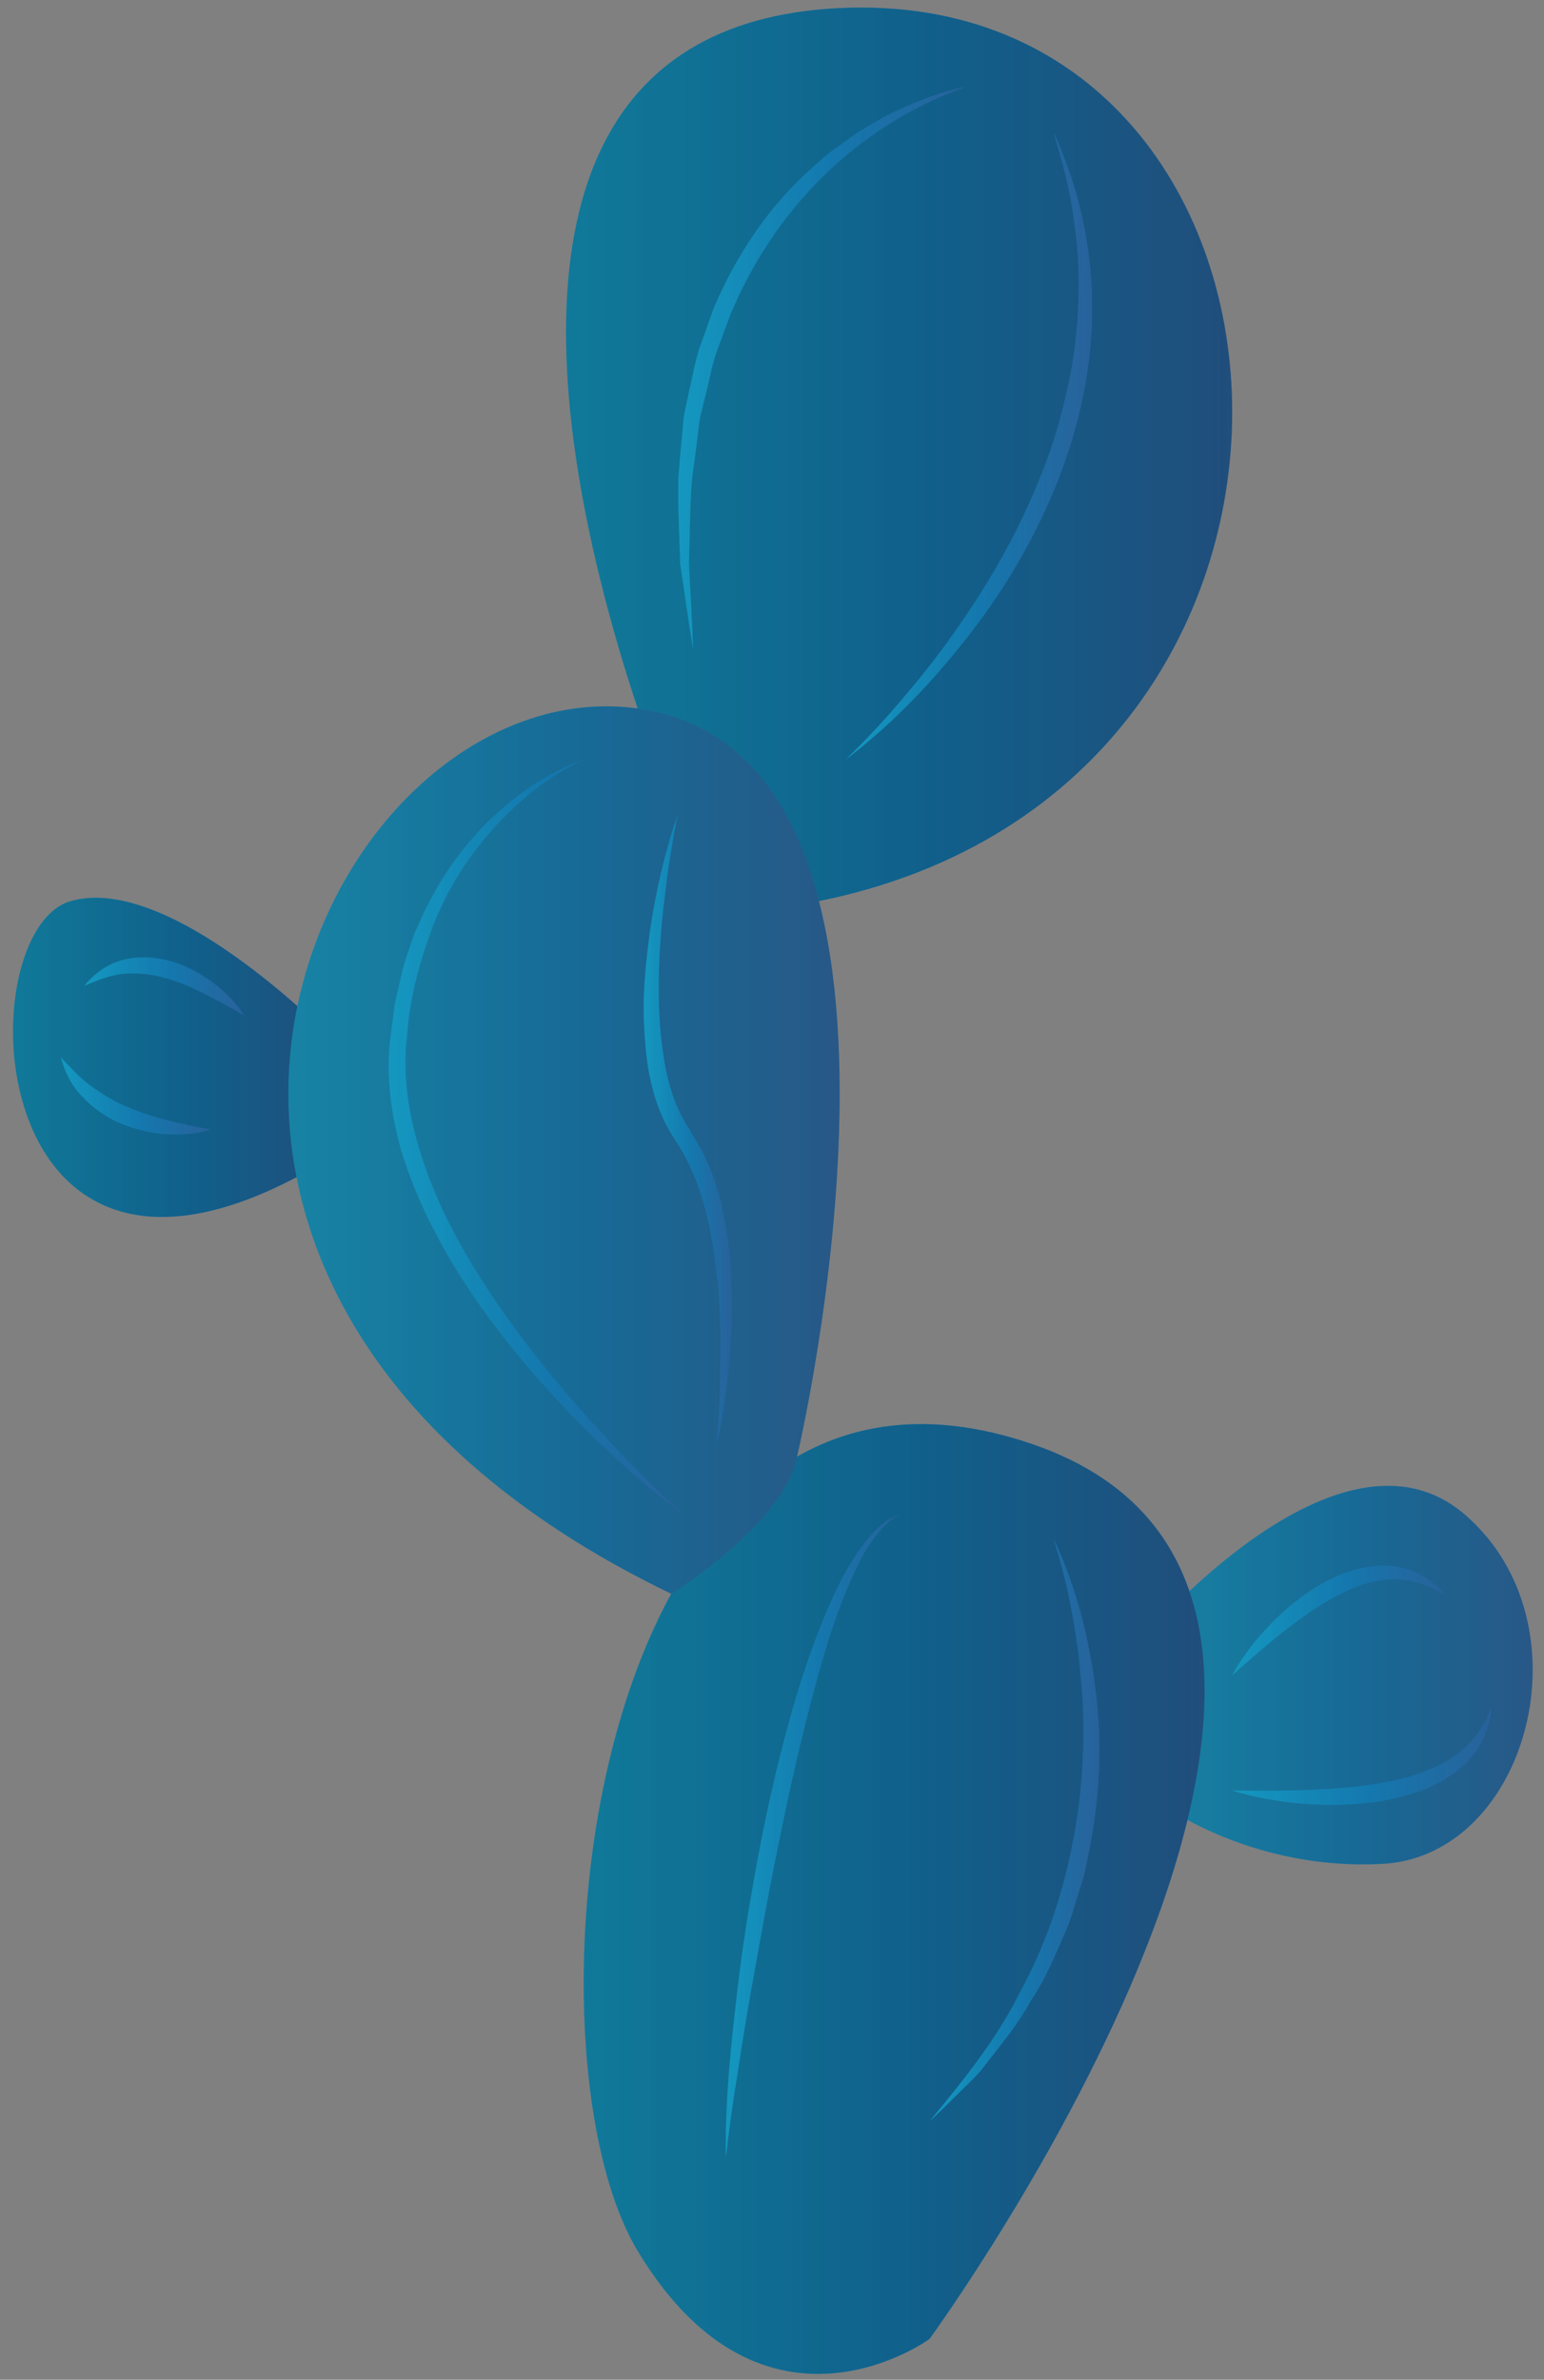
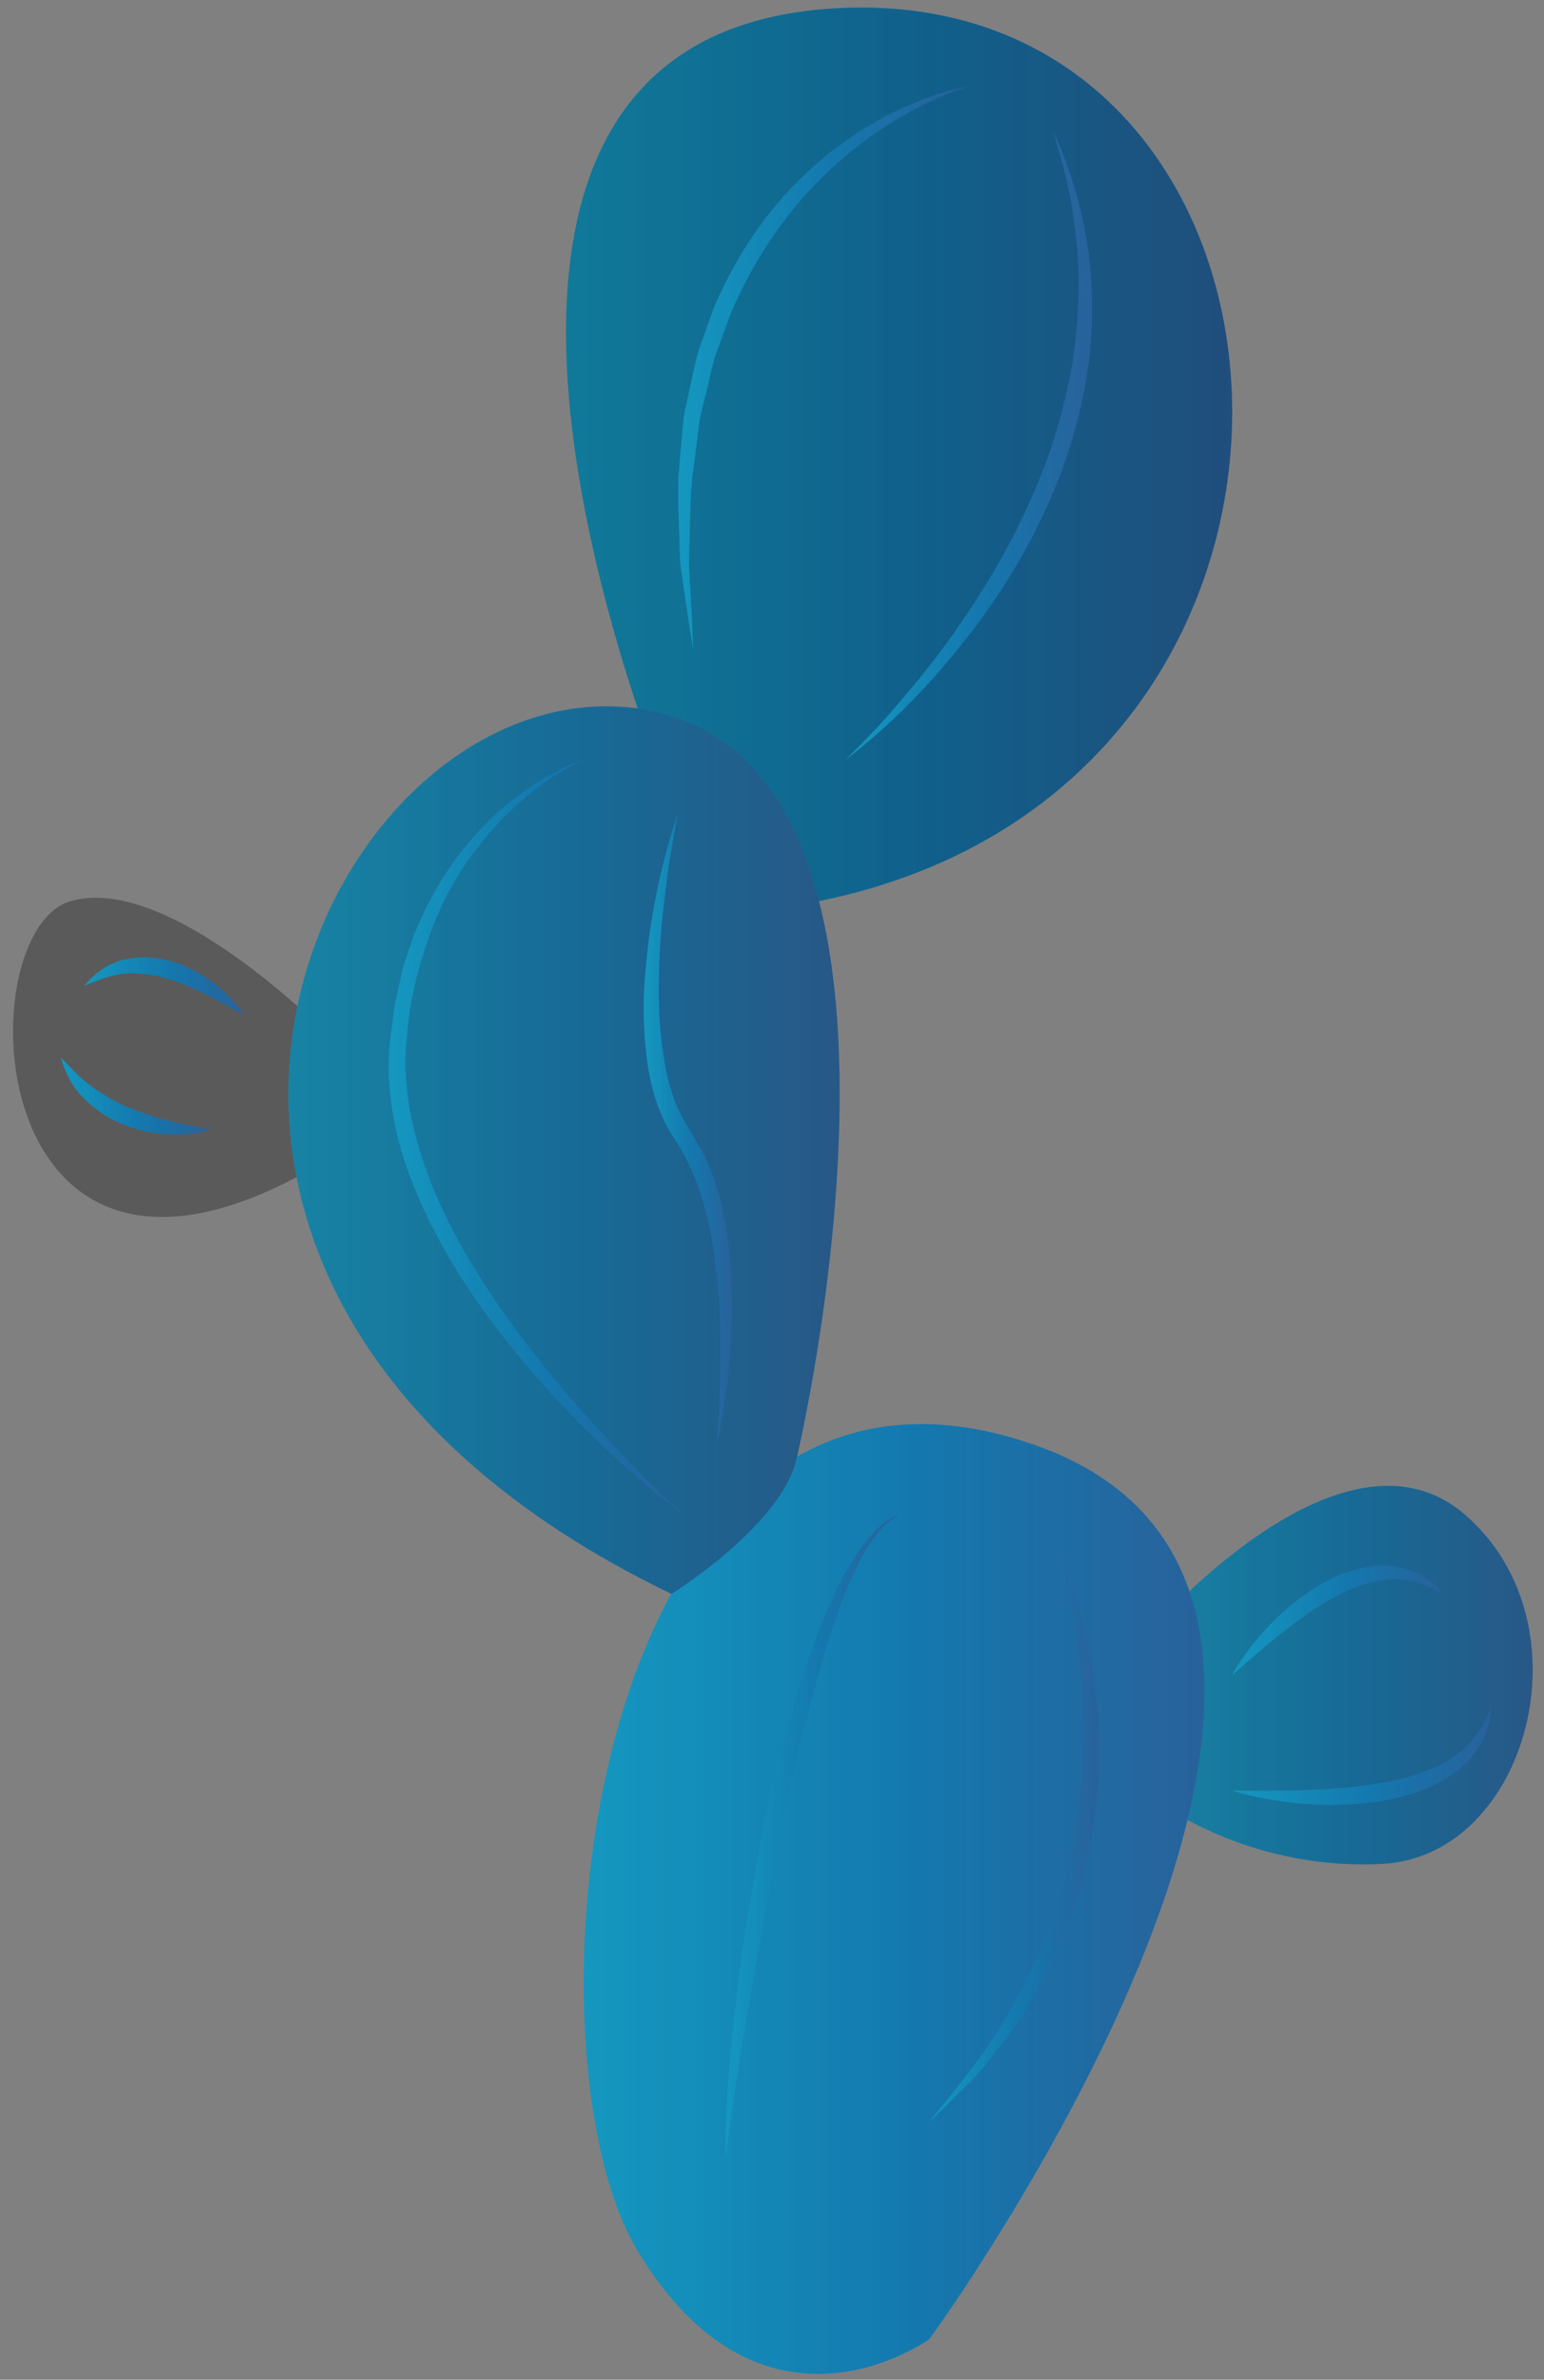
<svg xmlns="http://www.w3.org/2000/svg" width="87" height="134" viewBox="0 0 87 134" fill="none">
  <rect x="0" y="0" width="87" height="134" fill="#808080" stroke="none" />
  <path d="M64.359 92.352C64.359 92.352 75.458 79.143 82.561 85.303C89.664 91.464 86.071 104.533 77.879 104.953C69.686 105.374 64.359 100.823 64.359 100.823V92.352Z" fill="url(#paint0_linear_3023_38745)" />
  <path d="M64.359 92.352C64.359 92.352 75.458 79.143 82.561 85.303C89.664 91.464 86.071 104.533 77.879 104.953C69.686 105.374 64.359 100.823 64.359 100.823V92.352Z" fill="white" fill-opacity="0.1" />
  <path d="M64.359 92.352C64.359 92.352 75.458 79.143 82.561 85.303C89.664 91.464 86.071 104.533 77.879 104.953C69.686 105.374 64.359 100.823 64.359 100.823V92.352Z" fill="black" fill-opacity="0.2" />
  <path opacity="0.2" d="M64.359 92.352C64.359 92.352 75.458 79.143 82.561 85.303C89.664 91.464 86.071 104.533 77.879 104.953C69.686 105.374 64.359 100.823 64.359 100.823V92.352Z" fill="#263238" />
-   <path d="M19.077 58.85C19.077 58.85 9.754 49.085 3.983 50.741C-1.788 52.397 -1.187 75.728 16.714 66.282L19.077 58.85Z" fill="url(#paint1_linear_3023_38745)" />
  <path d="M19.077 58.85C19.077 58.85 9.754 49.085 3.983 50.741C-1.788 52.397 -1.187 75.728 16.714 66.282L19.077 58.85Z" fill="white" fill-opacity="0.1" />
  <path d="M19.077 58.85C19.077 58.85 9.754 49.085 3.983 50.741C-1.788 52.397 -1.187 75.728 16.714 66.282L19.077 58.85Z" fill="black" fill-opacity="0.2" />
  <path opacity="0.2" d="M19.077 58.85C19.077 58.85 9.754 49.085 3.983 50.741C-1.788 52.397 -1.187 75.728 16.714 66.282L19.077 58.85Z" fill="black" />
  <path d="M52.373 131.704C52.373 131.704 83.005 89.798 58.144 81.308C33.283 72.818 28.843 115.024 35.946 126.773C43.05 138.523 52.373 131.704 52.373 131.704Z" fill="url(#paint2_linear_3023_38745)" />
  <path d="M52.373 131.704C52.373 131.704 83.005 89.798 58.144 81.308C33.283 72.818 28.843 115.024 35.946 126.773C43.05 138.523 52.373 131.704 52.373 131.704Z" fill="white" fill-opacity="0.1" />
  <path d="M52.373 131.704C52.373 131.704 83.005 89.798 58.144 81.308C33.283 72.818 28.843 115.024 35.946 126.773C43.05 138.523 52.373 131.704 52.373 131.704Z" fill="black" fill-opacity="0.2" />
  <path d="M38.166 45.907C38.166 45.907 19.165 1.787 47.311 0.455C75.458 -0.877 78.524 44.202 46.136 50.741L38.166 45.907Z" fill="url(#paint3_linear_3023_38745)" />
  <path d="M38.166 45.907C38.166 45.907 19.165 1.787 47.311 0.455C75.458 -0.877 78.524 44.202 46.136 50.741L38.166 45.907Z" fill="white" fill-opacity="0.1" />
  <path d="M38.166 45.907C38.166 45.907 19.165 1.787 47.311 0.455C75.458 -0.877 78.524 44.202 46.136 50.741L38.166 45.907Z" fill="black" fill-opacity="0.2" />
-   <path opacity="0.2" d="M52.373 131.704C52.373 131.704 83.005 89.798 58.144 81.308C33.283 72.818 28.843 115.024 35.946 126.773C43.05 138.523 52.373 131.704 52.373 131.704Z" fill="black" />
  <path opacity="0.2" d="M38.166 45.907C38.166 45.907 19.165 1.787 47.311 0.455C75.458 -0.877 78.524 44.202 46.136 50.741L38.166 45.907Z" fill="black" />
  <path d="M44.909 82.03C44.909 82.03 54.149 43.073 36.391 39.966C18.633 36.859 1.104 72.056 37.837 89.751C37.837 89.751 44.138 85.842 44.909 82.03Z" fill="url(#paint4_linear_3023_38745)" />
  <path d="M44.909 82.03C44.909 82.03 54.149 43.073 36.391 39.966C18.633 36.859 1.104 72.056 37.837 89.751C37.837 89.751 44.138 85.842 44.909 82.03Z" fill="white" fill-opacity="0.1" />
  <path d="M44.909 82.03C44.909 82.03 54.149 43.073 36.391 39.966C18.633 36.859 1.104 72.056 37.837 89.751C37.837 89.751 44.138 85.842 44.909 82.03Z" fill="black" fill-opacity="0.2" />
  <path opacity="0.2" d="M44.909 82.03C44.909 82.03 54.149 43.073 36.391 39.966C18.633 36.859 1.104 72.056 37.837 89.751C37.837 89.751 44.138 85.842 44.909 82.03Z" fill="#263238" />
  <path d="M47.673 42.754C48.86 41.599 49.987 40.392 51.04 39.124C52.109 37.872 53.118 36.572 54.049 35.221C55.915 32.526 57.537 29.663 58.71 26.622C59.322 25.112 59.782 23.546 60.128 21.958C60.499 20.374 60.686 18.752 60.757 17.126C60.845 15.498 60.737 13.86 60.482 12.242C60.298 10.606 59.818 9.027 59.365 7.433C60.733 10.446 61.533 13.773 61.526 17.138C61.59 20.504 60.845 23.857 59.641 26.985C58.408 30.11 56.714 33.038 54.666 35.673C52.626 38.311 50.318 40.747 47.673 42.754Z" fill="url(#paint5_linear_3023_38745)" />
  <path d="M47.673 42.754C48.86 41.599 49.987 40.392 51.04 39.124C52.109 37.872 53.118 36.572 54.049 35.221C55.915 32.526 57.537 29.663 58.71 26.622C59.322 25.112 59.782 23.546 60.128 21.958C60.499 20.374 60.686 18.752 60.757 17.126C60.845 15.498 60.737 13.86 60.482 12.242C60.298 10.606 59.818 9.027 59.365 7.433C60.733 10.446 61.533 13.773 61.526 17.138C61.59 20.504 60.845 23.857 59.641 26.985C58.408 30.11 56.714 33.038 54.666 35.673C52.626 38.311 50.318 40.747 47.673 42.754Z" fill="white" fill-opacity="0.1" />
  <path d="M47.673 42.754C48.86 41.599 49.987 40.392 51.04 39.124C52.109 37.872 53.118 36.572 54.049 35.221C55.915 32.526 57.537 29.663 58.71 26.622C59.322 25.112 59.782 23.546 60.128 21.958C60.499 20.374 60.686 18.752 60.757 17.126C60.845 15.498 60.737 13.86 60.482 12.242C60.298 10.606 59.818 9.027 59.365 7.433C60.733 10.446 61.533 13.773 61.526 17.138C61.59 20.504 60.845 23.857 59.641 26.985C58.408 30.11 56.714 33.038 54.666 35.673C52.626 38.311 50.318 40.747 47.673 42.754Z" fill="black" fill-opacity="0.2" />
  <path d="M54.416 4.892C51.377 5.956 48.64 7.718 46.383 9.924C44.125 12.136 42.368 14.807 41.152 17.712L40.335 19.933C40.086 20.681 39.96 21.468 39.757 22.232L39.473 23.386C39.387 23.772 39.365 24.171 39.308 24.563C39.214 25.351 39.108 26.139 38.996 26.927C38.86 28.511 38.877 30.112 38.817 31.712C38.894 33.31 39.005 34.91 39.053 36.526C38.781 34.941 38.571 33.34 38.328 31.737C38.288 30.123 38.184 28.499 38.229 26.876C38.291 26.066 38.359 25.254 38.44 24.443C38.487 24.039 38.498 23.629 38.575 23.228L38.831 22.03C39.019 21.235 39.153 20.425 39.4 19.645L40.227 17.329C41.512 14.315 43.389 11.52 45.861 9.362C46.173 9.097 46.464 8.808 46.792 8.565L47.787 7.849C48.43 7.345 49.169 6.983 49.861 6.558C51.323 5.843 52.827 5.199 54.416 4.892Z" fill="url(#paint6_linear_3023_38745)" />
  <path d="M54.416 4.892C51.377 5.956 48.64 7.718 46.383 9.924C44.125 12.136 42.368 14.807 41.152 17.712L40.335 19.933C40.086 20.681 39.96 21.468 39.757 22.232L39.473 23.386C39.387 23.772 39.365 24.171 39.308 24.563C39.214 25.351 39.108 26.139 38.996 26.927C38.86 28.511 38.877 30.112 38.817 31.712C38.894 33.31 39.005 34.91 39.053 36.526C38.781 34.941 38.571 33.34 38.328 31.737C38.288 30.123 38.184 28.499 38.229 26.876C38.291 26.066 38.359 25.254 38.44 24.443C38.487 24.039 38.498 23.629 38.575 23.228L38.831 22.03C39.019 21.235 39.153 20.425 39.4 19.645L40.227 17.329C41.512 14.315 43.389 11.52 45.861 9.362C46.173 9.097 46.464 8.808 46.792 8.565L47.787 7.849C48.43 7.345 49.169 6.983 49.861 6.558C51.323 5.843 52.827 5.199 54.416 4.892Z" fill="white" fill-opacity="0.1" />
  <path d="M54.416 4.892C51.377 5.956 48.64 7.718 46.383 9.924C44.125 12.136 42.368 14.807 41.152 17.712L40.335 19.933C40.086 20.681 39.96 21.468 39.757 22.232L39.473 23.386C39.387 23.772 39.365 24.171 39.308 24.563C39.214 25.351 39.108 26.139 38.996 26.927C38.86 28.511 38.877 30.112 38.817 31.712C38.894 33.31 39.005 34.91 39.053 36.526C38.781 34.941 38.571 33.34 38.328 31.737C38.288 30.123 38.184 28.499 38.229 26.876C38.291 26.066 38.359 25.254 38.44 24.443C38.487 24.039 38.498 23.629 38.575 23.228L38.831 22.03C39.019 21.235 39.153 20.425 39.4 19.645L40.227 17.329C41.512 14.315 43.389 11.52 45.861 9.362C46.173 9.097 46.464 8.808 46.792 8.565L47.787 7.849C48.43 7.345 49.169 6.983 49.861 6.558C51.323 5.843 52.827 5.199 54.416 4.892Z" fill="black" fill-opacity="0.2" />
  <path d="M32.89 42.754C30.932 43.7 29.206 45.064 27.786 46.668C26.344 48.255 25.203 50.098 24.419 52.078C23.667 54.065 23.087 56.136 22.937 58.272C22.663 60.378 22.979 62.494 23.574 64.528C24.763 68.624 27.118 72.321 29.718 75.747C31.026 77.465 32.433 79.112 33.912 80.696C35.371 82.3 36.914 83.828 38.512 85.303C35.05 82.66 31.91 79.594 29.115 76.225C26.352 72.844 23.939 69.071 22.615 64.809C22.018 62.676 21.714 60.393 22.033 58.177L22.25 56.532L22.618 54.911C22.72 54.366 22.926 53.847 23.097 53.32L23.369 52.535L23.714 51.778C25.499 47.736 28.798 44.308 32.89 42.754Z" fill="url(#paint7_linear_3023_38745)" />
  <path d="M32.89 42.754C30.932 43.7 29.206 45.064 27.786 46.668C26.344 48.255 25.203 50.098 24.419 52.078C23.667 54.065 23.087 56.136 22.937 58.272C22.663 60.378 22.979 62.494 23.574 64.528C24.763 68.624 27.118 72.321 29.718 75.747C31.026 77.465 32.433 79.112 33.912 80.696C35.371 82.3 36.914 83.828 38.512 85.303C35.05 82.66 31.91 79.594 29.115 76.225C26.352 72.844 23.939 69.071 22.615 64.809C22.018 62.676 21.714 60.393 22.033 58.177L22.25 56.532L22.618 54.911C22.72 54.366 22.926 53.847 23.097 53.32L23.369 52.535L23.714 51.778C25.499 47.736 28.798 44.308 32.89 42.754Z" fill="white" fill-opacity="0.1" />
  <path d="M32.89 42.754C30.932 43.7 29.206 45.064 27.786 46.668C26.344 48.255 25.203 50.098 24.419 52.078C23.667 54.065 23.087 56.136 22.937 58.272C22.663 60.378 22.979 62.494 23.574 64.528C24.763 68.624 27.118 72.321 29.718 75.747C31.026 77.465 32.433 79.112 33.912 80.696C35.371 82.3 36.914 83.828 38.512 85.303C35.05 82.66 31.91 79.594 29.115 76.225C26.352 72.844 23.939 69.071 22.615 64.809C22.018 62.676 21.714 60.393 22.033 58.177L22.25 56.532L22.618 54.911C22.72 54.366 22.926 53.847 23.097 53.32L23.369 52.535L23.714 51.778C25.499 47.736 28.798 44.308 32.89 42.754Z" fill="black" fill-opacity="0.2" />
  <path d="M38.166 45.907C37.887 47.397 37.636 48.886 37.473 50.385C37.276 51.878 37.159 53.379 37.126 54.874C37.092 56.369 37.144 57.862 37.366 59.318C37.567 60.771 37.961 62.21 38.721 63.396L39.302 64.383L39.607 64.898L39.843 65.441C40.184 66.157 40.397 66.91 40.609 67.658C40.974 69.17 41.156 70.704 41.209 72.234C41.315 75.294 41.032 78.343 40.386 81.308C40.508 79.797 40.595 78.289 40.593 76.782C40.616 75.277 40.593 73.772 40.442 72.284C40.155 69.308 39.581 66.36 37.874 63.927C37.019 62.547 36.612 60.984 36.43 59.449C36.255 57.907 36.213 56.361 36.361 54.837C36.602 51.786 37.21 48.786 38.166 45.907Z" fill="url(#paint8_linear_3023_38745)" />
  <path d="M38.166 45.907C37.887 47.397 37.636 48.886 37.473 50.385C37.276 51.878 37.159 53.379 37.126 54.874C37.092 56.369 37.144 57.862 37.366 59.318C37.567 60.771 37.961 62.21 38.721 63.396L39.302 64.383L39.607 64.898L39.843 65.441C40.184 66.157 40.397 66.91 40.609 67.658C40.974 69.17 41.156 70.704 41.209 72.234C41.315 75.294 41.032 78.343 40.386 81.308C40.508 79.797 40.595 78.289 40.593 76.782C40.616 75.277 40.593 73.772 40.442 72.284C40.155 69.308 39.581 66.36 37.874 63.927C37.019 62.547 36.612 60.984 36.43 59.449C36.255 57.907 36.213 56.361 36.361 54.837C36.602 51.786 37.21 48.786 38.166 45.907Z" fill="white" fill-opacity="0.1" />
  <path d="M38.166 45.907C37.887 47.397 37.636 48.886 37.473 50.385C37.276 51.878 37.159 53.379 37.126 54.874C37.092 56.369 37.144 57.862 37.366 59.318C37.567 60.771 37.961 62.21 38.721 63.396L39.302 64.383L39.607 64.898L39.843 65.441C40.184 66.157 40.397 66.91 40.609 67.658C40.974 69.17 41.156 70.704 41.209 72.234C41.315 75.294 41.032 78.343 40.386 81.308C40.508 79.797 40.595 78.289 40.593 76.782C40.616 75.277 40.593 73.772 40.442 72.284C40.155 69.308 39.581 66.36 37.874 63.927C37.019 62.547 36.612 60.984 36.43 59.449C36.255 57.907 36.213 56.361 36.361 54.837C36.602 51.786 37.21 48.786 38.166 45.907Z" fill="black" fill-opacity="0.2" />
  <path d="M50.662 85.304C49.934 85.652 49.445 86.307 49.009 86.946C48.569 87.594 48.241 88.315 47.918 89.029C47.285 90.469 46.78 91.967 46.34 93.484C45.47 96.521 44.736 99.602 44.101 102.705C43.441 105.804 42.885 108.926 42.327 112.05C42.049 113.612 41.794 115.179 41.56 116.749C41.298 118.317 41.078 119.888 40.901 121.471C40.851 118.279 41.195 115.1 41.566 111.937C41.947 108.772 42.48 105.626 43.123 102.5C43.787 99.38 44.553 96.272 45.611 93.248C46.146 91.74 46.739 90.245 47.479 88.816C47.879 88.116 48.28 87.415 48.796 86.79C49.296 86.17 49.888 85.552 50.662 85.304Z" fill="url(#paint9_linear_3023_38745)" />
  <path d="M50.662 85.304C49.934 85.652 49.445 86.307 49.009 86.946C48.569 87.594 48.241 88.315 47.918 89.029C47.285 90.469 46.78 91.967 46.34 93.484C45.47 96.521 44.736 99.602 44.101 102.705C43.441 105.804 42.885 108.926 42.327 112.05C42.049 113.612 41.794 115.179 41.56 116.749C41.298 118.317 41.078 119.888 40.901 121.471C40.851 118.279 41.195 115.1 41.566 111.937C41.947 108.772 42.48 105.626 43.123 102.5C43.787 99.38 44.553 96.272 45.611 93.248C46.146 91.74 46.739 90.245 47.479 88.816C47.879 88.116 48.28 87.415 48.796 86.79C49.296 86.17 49.888 85.552 50.662 85.304Z" fill="white" fill-opacity="0.1" />
  <path d="M50.662 85.304C49.934 85.652 49.445 86.307 49.009 86.946C48.569 87.594 48.241 88.315 47.918 89.029C47.285 90.469 46.78 91.967 46.34 93.484C45.47 96.521 44.736 99.602 44.101 102.705C43.441 105.804 42.885 108.926 42.327 112.05C42.049 113.612 41.794 115.179 41.56 116.749C41.298 118.317 41.078 119.888 40.901 121.471C40.851 118.279 41.195 115.1 41.566 111.937C41.947 108.772 42.48 105.626 43.123 102.5C43.787 99.38 44.553 96.272 45.611 93.248C46.146 91.74 46.739 90.245 47.479 88.816C47.879 88.116 48.28 87.415 48.796 86.79C49.296 86.17 49.888 85.552 50.662 85.304Z" fill="black" fill-opacity="0.2" />
  <path d="M59.365 86.656C60.645 89.345 61.381 92.284 61.743 95.259C62.11 98.239 61.962 101.288 61.365 104.241L61.141 105.349C61.056 105.716 60.926 106.072 60.821 106.433C60.584 107.149 60.407 107.885 60.121 108.582C59.503 109.958 58.96 111.368 58.109 112.618C57.391 113.943 56.425 115.098 55.511 116.279C55.072 116.885 54.492 117.371 53.974 117.905C53.447 118.432 52.911 118.948 52.373 119.456C54.261 117.161 56.135 114.874 57.439 112.241C58.849 109.679 59.819 106.896 60.386 104.043C60.986 101.194 61.158 98.254 60.98 95.328L60.776 93.136C60.657 92.412 60.575 91.679 60.425 90.959C60.186 89.502 59.811 88.072 59.365 86.656Z" fill="url(#paint10_linear_3023_38745)" />
  <path d="M59.365 86.656C60.645 89.345 61.381 92.284 61.743 95.259C62.11 98.239 61.962 101.288 61.365 104.241L61.141 105.349C61.056 105.716 60.926 106.072 60.821 106.433C60.584 107.149 60.407 107.885 60.121 108.582C59.503 109.958 58.96 111.368 58.109 112.618C57.391 113.943 56.425 115.098 55.511 116.279C55.072 116.885 54.492 117.371 53.974 117.905C53.447 118.432 52.911 118.948 52.373 119.456C54.261 117.161 56.135 114.874 57.439 112.241C58.849 109.679 59.819 106.896 60.386 104.043C60.986 101.194 61.158 98.254 60.98 95.328L60.776 93.136C60.657 92.412 60.575 91.679 60.425 90.959C60.186 89.502 59.811 88.072 59.365 86.656Z" fill="white" fill-opacity="0.1" />
  <path d="M59.365 86.656C60.645 89.345 61.381 92.284 61.743 95.259C62.11 98.239 61.962 101.288 61.365 104.241L61.141 105.349C61.056 105.716 60.926 106.072 60.821 106.433C60.584 107.149 60.407 107.885 60.121 108.582C59.503 109.958 58.96 111.368 58.109 112.618C57.391 113.943 56.425 115.098 55.511 116.279C55.072 116.885 54.492 117.371 53.974 117.905C53.447 118.432 52.911 118.948 52.373 119.456C54.261 117.161 56.135 114.874 57.439 112.241C58.849 109.679 59.819 106.896 60.386 104.043C60.986 101.194 61.158 98.254 60.98 95.328L60.776 93.136C60.657 92.412 60.575 91.679 60.425 90.959C60.186 89.502 59.811 88.072 59.365 86.656Z" fill="black" fill-opacity="0.2" />
  <path d="M11.846 63.607C11.032 63.866 10.17 63.918 9.319 63.859C8.464 63.802 7.617 63.592 6.81 63.263C6.006 62.925 5.266 62.412 4.665 61.778C4.044 61.158 3.648 60.346 3.427 59.538C4.021 60.156 4.54 60.748 5.188 61.198C5.824 61.647 6.478 62.056 7.204 62.344C8.639 62.958 10.19 63.297 11.846 63.607Z" fill="url(#paint11_linear_3023_38745)" />
  <path d="M11.846 63.607C11.032 63.866 10.17 63.918 9.319 63.859C8.464 63.802 7.617 63.592 6.81 63.263C6.006 62.925 5.266 62.412 4.665 61.778C4.044 61.158 3.648 60.346 3.427 59.538C4.021 60.156 4.54 60.748 5.188 61.198C5.824 61.647 6.478 62.056 7.204 62.344C8.639 62.958 10.19 63.297 11.846 63.607Z" fill="white" fill-opacity="0.1" />
  <path d="M11.846 63.607C11.032 63.866 10.17 63.918 9.319 63.859C8.464 63.802 7.617 63.592 6.81 63.263C6.006 62.925 5.266 62.412 4.665 61.778C4.044 61.158 3.648 60.346 3.427 59.538C4.021 60.156 4.54 60.748 5.188 61.198C5.824 61.647 6.478 62.056 7.204 62.344C8.639 62.958 10.19 63.297 11.846 63.607Z" fill="black" fill-opacity="0.2" />
  <path d="M13.749 57.169C13.004 56.741 12.283 56.337 11.558 55.971C10.828 55.62 10.103 55.275 9.348 55.082C8.6 54.866 7.841 54.776 7.072 54.82C6.296 54.879 5.56 55.164 4.759 55.505C5.291 54.842 6.04 54.277 6.933 54.052C7.819 53.824 8.759 53.887 9.623 54.121C10.488 54.368 11.271 54.793 11.968 55.31C12.661 55.829 13.286 56.438 13.749 57.169Z" fill="url(#paint12_linear_3023_38745)" />
  <path d="M13.749 57.169C13.004 56.741 12.283 56.337 11.558 55.971C10.828 55.62 10.103 55.275 9.348 55.082C8.6 54.866 7.841 54.776 7.072 54.82C6.296 54.879 5.56 55.164 4.759 55.505C5.291 54.842 6.04 54.277 6.933 54.052C7.819 53.824 8.759 53.887 9.623 54.121C10.488 54.368 11.271 54.793 11.968 55.31C12.661 55.829 13.286 56.438 13.749 57.169Z" fill="white" fill-opacity="0.1" />
  <path d="M13.749 57.169C13.004 56.741 12.283 56.337 11.558 55.971C10.828 55.62 10.103 55.275 9.348 55.082C8.6 54.866 7.841 54.776 7.072 54.82C6.296 54.879 5.56 55.164 4.759 55.505C5.291 54.842 6.04 54.277 6.933 54.052C7.819 53.824 8.759 53.887 9.623 54.121C10.488 54.368 11.271 54.793 11.968 55.31C12.661 55.829 13.286 56.438 13.749 57.169Z" fill="black" fill-opacity="0.2" />
  <path d="M69.43 94.324C70.011 93.266 70.764 92.315 71.604 91.446C72.448 90.58 73.399 89.801 74.474 89.185C75.547 88.587 76.775 88.128 78.068 88.168C79.361 88.168 80.591 88.817 81.34 89.751C80.302 89.133 79.187 88.818 78.091 88.948C76.999 89.059 75.947 89.489 74.965 90.055C73.97 90.603 73.044 91.303 72.127 92.021C71.218 92.754 70.331 93.528 69.43 94.324Z" fill="url(#paint13_linear_3023_38745)" />
  <path d="M69.43 94.324C70.011 93.266 70.764 92.315 71.604 91.446C72.448 90.58 73.399 89.801 74.474 89.185C75.547 88.587 76.775 88.128 78.068 88.168C79.361 88.168 80.591 88.817 81.34 89.751C80.302 89.133 79.187 88.818 78.091 88.948C76.999 89.059 75.947 89.489 74.965 90.055C73.97 90.603 73.044 91.303 72.127 92.021C71.218 92.754 70.331 93.528 69.43 94.324Z" fill="white" fill-opacity="0.1" />
  <path d="M69.43 94.324C70.011 93.266 70.764 92.315 71.604 91.446C72.448 90.58 73.399 89.801 74.474 89.185C75.547 88.587 76.775 88.128 78.068 88.168C79.361 88.168 80.591 88.817 81.34 89.751C80.302 89.133 79.187 88.818 78.091 88.948C76.999 89.059 75.947 89.489 74.965 90.055C73.97 90.603 73.044 91.303 72.127 92.021C71.218 92.754 70.331 93.528 69.43 94.324Z" fill="black" fill-opacity="0.2" />
  <path d="M69.43 100.823C70.842 100.851 72.237 100.837 73.62 100.799C75.002 100.742 76.377 100.658 77.715 100.417C79.055 100.203 80.359 99.82 81.513 99.177C82.654 98.52 83.571 97.479 84.027 96.126C84 96.835 83.779 97.541 83.431 98.191C83.064 98.831 82.545 99.393 81.943 99.828C80.731 100.699 79.299 101.157 77.884 101.402C76.459 101.637 75.023 101.679 73.605 101.576C72.188 101.482 70.784 101.234 69.43 100.823Z" fill="url(#paint14_linear_3023_38745)" />
  <path d="M69.43 100.823C70.842 100.851 72.237 100.837 73.62 100.799C75.002 100.742 76.377 100.658 77.715 100.417C79.055 100.203 80.359 99.82 81.513 99.177C82.654 98.52 83.571 97.479 84.027 96.126C84 96.835 83.779 97.541 83.431 98.191C83.064 98.831 82.545 99.393 81.943 99.828C80.731 100.699 79.299 101.157 77.884 101.402C76.459 101.637 75.023 101.679 73.605 101.576C72.188 101.482 70.784 101.234 69.43 100.823Z" fill="white" fill-opacity="0.1" />
  <path d="M69.43 100.823C70.842 100.851 72.237 100.837 73.62 100.799C75.002 100.742 76.377 100.658 77.715 100.417C79.055 100.203 80.359 99.82 81.513 99.177C82.654 98.52 83.571 97.479 84.027 96.126C84 96.835 83.779 97.541 83.431 98.191C83.064 98.831 82.545 99.393 81.943 99.828C80.731 100.699 79.299 101.157 77.884 101.402C76.459 101.637 75.023 101.679 73.605 101.576C72.188 101.482 70.784 101.234 69.43 100.823Z" fill="black" fill-opacity="0.2" />
  <defs>
    <linearGradient id="paint0_linear_3023_38745" x1="96.371" y1="94.323" x2="60.295" y2="94.323" gradientUnits="userSpaceOnUse">
      <stop stop-color="#3A4DA0" />
      <stop offset="0.555" stop-color="#008AD5" />
      <stop offset="1" stop-color="#00C5F6" />
    </linearGradient>
    <linearGradient id="paint1_linear_3023_38745" x1="27.422" y1="59.539" x2="-2.654" y2="59.539" gradientUnits="userSpaceOnUse">
      <stop stop-color="#3A4DA0" />
      <stop offset="0.555" stop-color="#008AD5" />
      <stop offset="1" stop-color="#00C5F6" />
    </linearGradient>
    <linearGradient id="paint2_linear_3023_38745" x1="83.789" y1="106.93" x2="26.428" y2="106.93" gradientUnits="userSpaceOnUse">
      <stop stop-color="#3A4DA0" />
      <stop offset="0.555" stop-color="#008AD5" />
      <stop offset="1" stop-color="#00C5F6" />
    </linearGradient>
    <linearGradient id="paint3_linear_3023_38745" x1="86.506" y1="25.584" x2="24.963" y2="25.584" gradientUnits="userSpaceOnUse">
      <stop stop-color="#3A4DA0" />
      <stop offset="0.555" stop-color="#008AD5" />
      <stop offset="1" stop-color="#00C5F6" />
    </linearGradient>
    <linearGradient id="paint4_linear_3023_38745" x1="61.442" y1="64.762" x2="10.519" y2="64.762" gradientUnits="userSpaceOnUse">
      <stop stop-color="#3A4DA0" />
      <stop offset="0.555" stop-color="#008AD5" />
      <stop offset="1" stop-color="#00C5F6" />
    </linearGradient>
    <linearGradient id="paint5_linear_3023_38745" x1="67.834" y1="25.093" x2="45.114" y2="25.093" gradientUnits="userSpaceOnUse">
      <stop stop-color="#3A4DA0" />
      <stop offset="0.555" stop-color="#008AD5" />
      <stop offset="1" stop-color="#00C5F6" />
    </linearGradient>
    <linearGradient id="paint6_linear_3023_38745" x1="61.785" y1="20.709" x2="35.226" y2="20.709" gradientUnits="userSpaceOnUse">
      <stop stop-color="#3A4DA0" />
      <stop offset="0.555" stop-color="#008AD5" />
      <stop offset="1" stop-color="#00C5F6" />
    </linearGradient>
    <linearGradient id="paint7_linear_3023_38745" x1="46.068" y1="64.028" x2="18.837" y2="64.028" gradientUnits="userSpaceOnUse">
      <stop stop-color="#3A4DA0" />
      <stop offset="0.555" stop-color="#008AD5" />
      <stop offset="1" stop-color="#00C5F6" />
    </linearGradient>
    <linearGradient id="paint8_linear_3023_38745" x1="43.487" y1="63.608" x2="35.355" y2="63.608" gradientUnits="userSpaceOnUse">
      <stop stop-color="#3A4DA0" />
      <stop offset="0.555" stop-color="#008AD5" />
      <stop offset="1" stop-color="#00C5F6" />
    </linearGradient>
    <linearGradient id="paint9_linear_3023_38745" x1="55.105" y1="103.387" x2="39.092" y2="103.387" gradientUnits="userSpaceOnUse">
      <stop stop-color="#3A4DA0" />
      <stop offset="0.555" stop-color="#008AD5" />
      <stop offset="1" stop-color="#00C5F6" />
    </linearGradient>
    <linearGradient id="paint10_linear_3023_38745" x1="66.296" y1="103.056" x2="50.606" y2="103.056" gradientUnits="userSpaceOnUse">
      <stop stop-color="#3A4DA0" />
      <stop offset="0.555" stop-color="#008AD5" />
      <stop offset="1" stop-color="#00C5F6" />
    </linearGradient>
    <linearGradient id="paint11_linear_3023_38745" x1="15.676" y1="61.709" x2="1.872" y2="61.709" gradientUnits="userSpaceOnUse">
      <stop stop-color="#3A4DA0" />
      <stop offset="0.555" stop-color="#008AD5" />
      <stop offset="1" stop-color="#00C5F6" />
    </linearGradient>
    <linearGradient id="paint12_linear_3023_38745" x1="17.839" y1="55.539" x2="3.099" y2="55.539" gradientUnits="userSpaceOnUse">
      <stop stop-color="#3A4DA0" />
      <stop offset="0.555" stop-color="#008AD5" />
      <stop offset="1" stop-color="#00C5F6" />
    </linearGradient>
    <linearGradient id="paint13_linear_3023_38745" x1="86.758" y1="91.245" x2="67.23" y2="91.245" gradientUnits="userSpaceOnUse">
      <stop stop-color="#3A4DA0" />
      <stop offset="0.555" stop-color="#008AD5" />
      <stop offset="1" stop-color="#00C5F6" />
    </linearGradient>
    <linearGradient id="paint14_linear_3023_38745" x1="90.668" y1="98.877" x2="66.734" y2="98.877" gradientUnits="userSpaceOnUse">
      <stop stop-color="#3A4DA0" />
      <stop offset="0.555" stop-color="#008AD5" />
      <stop offset="1" stop-color="#00C5F6" />
    </linearGradient>
  </defs>
</svg>